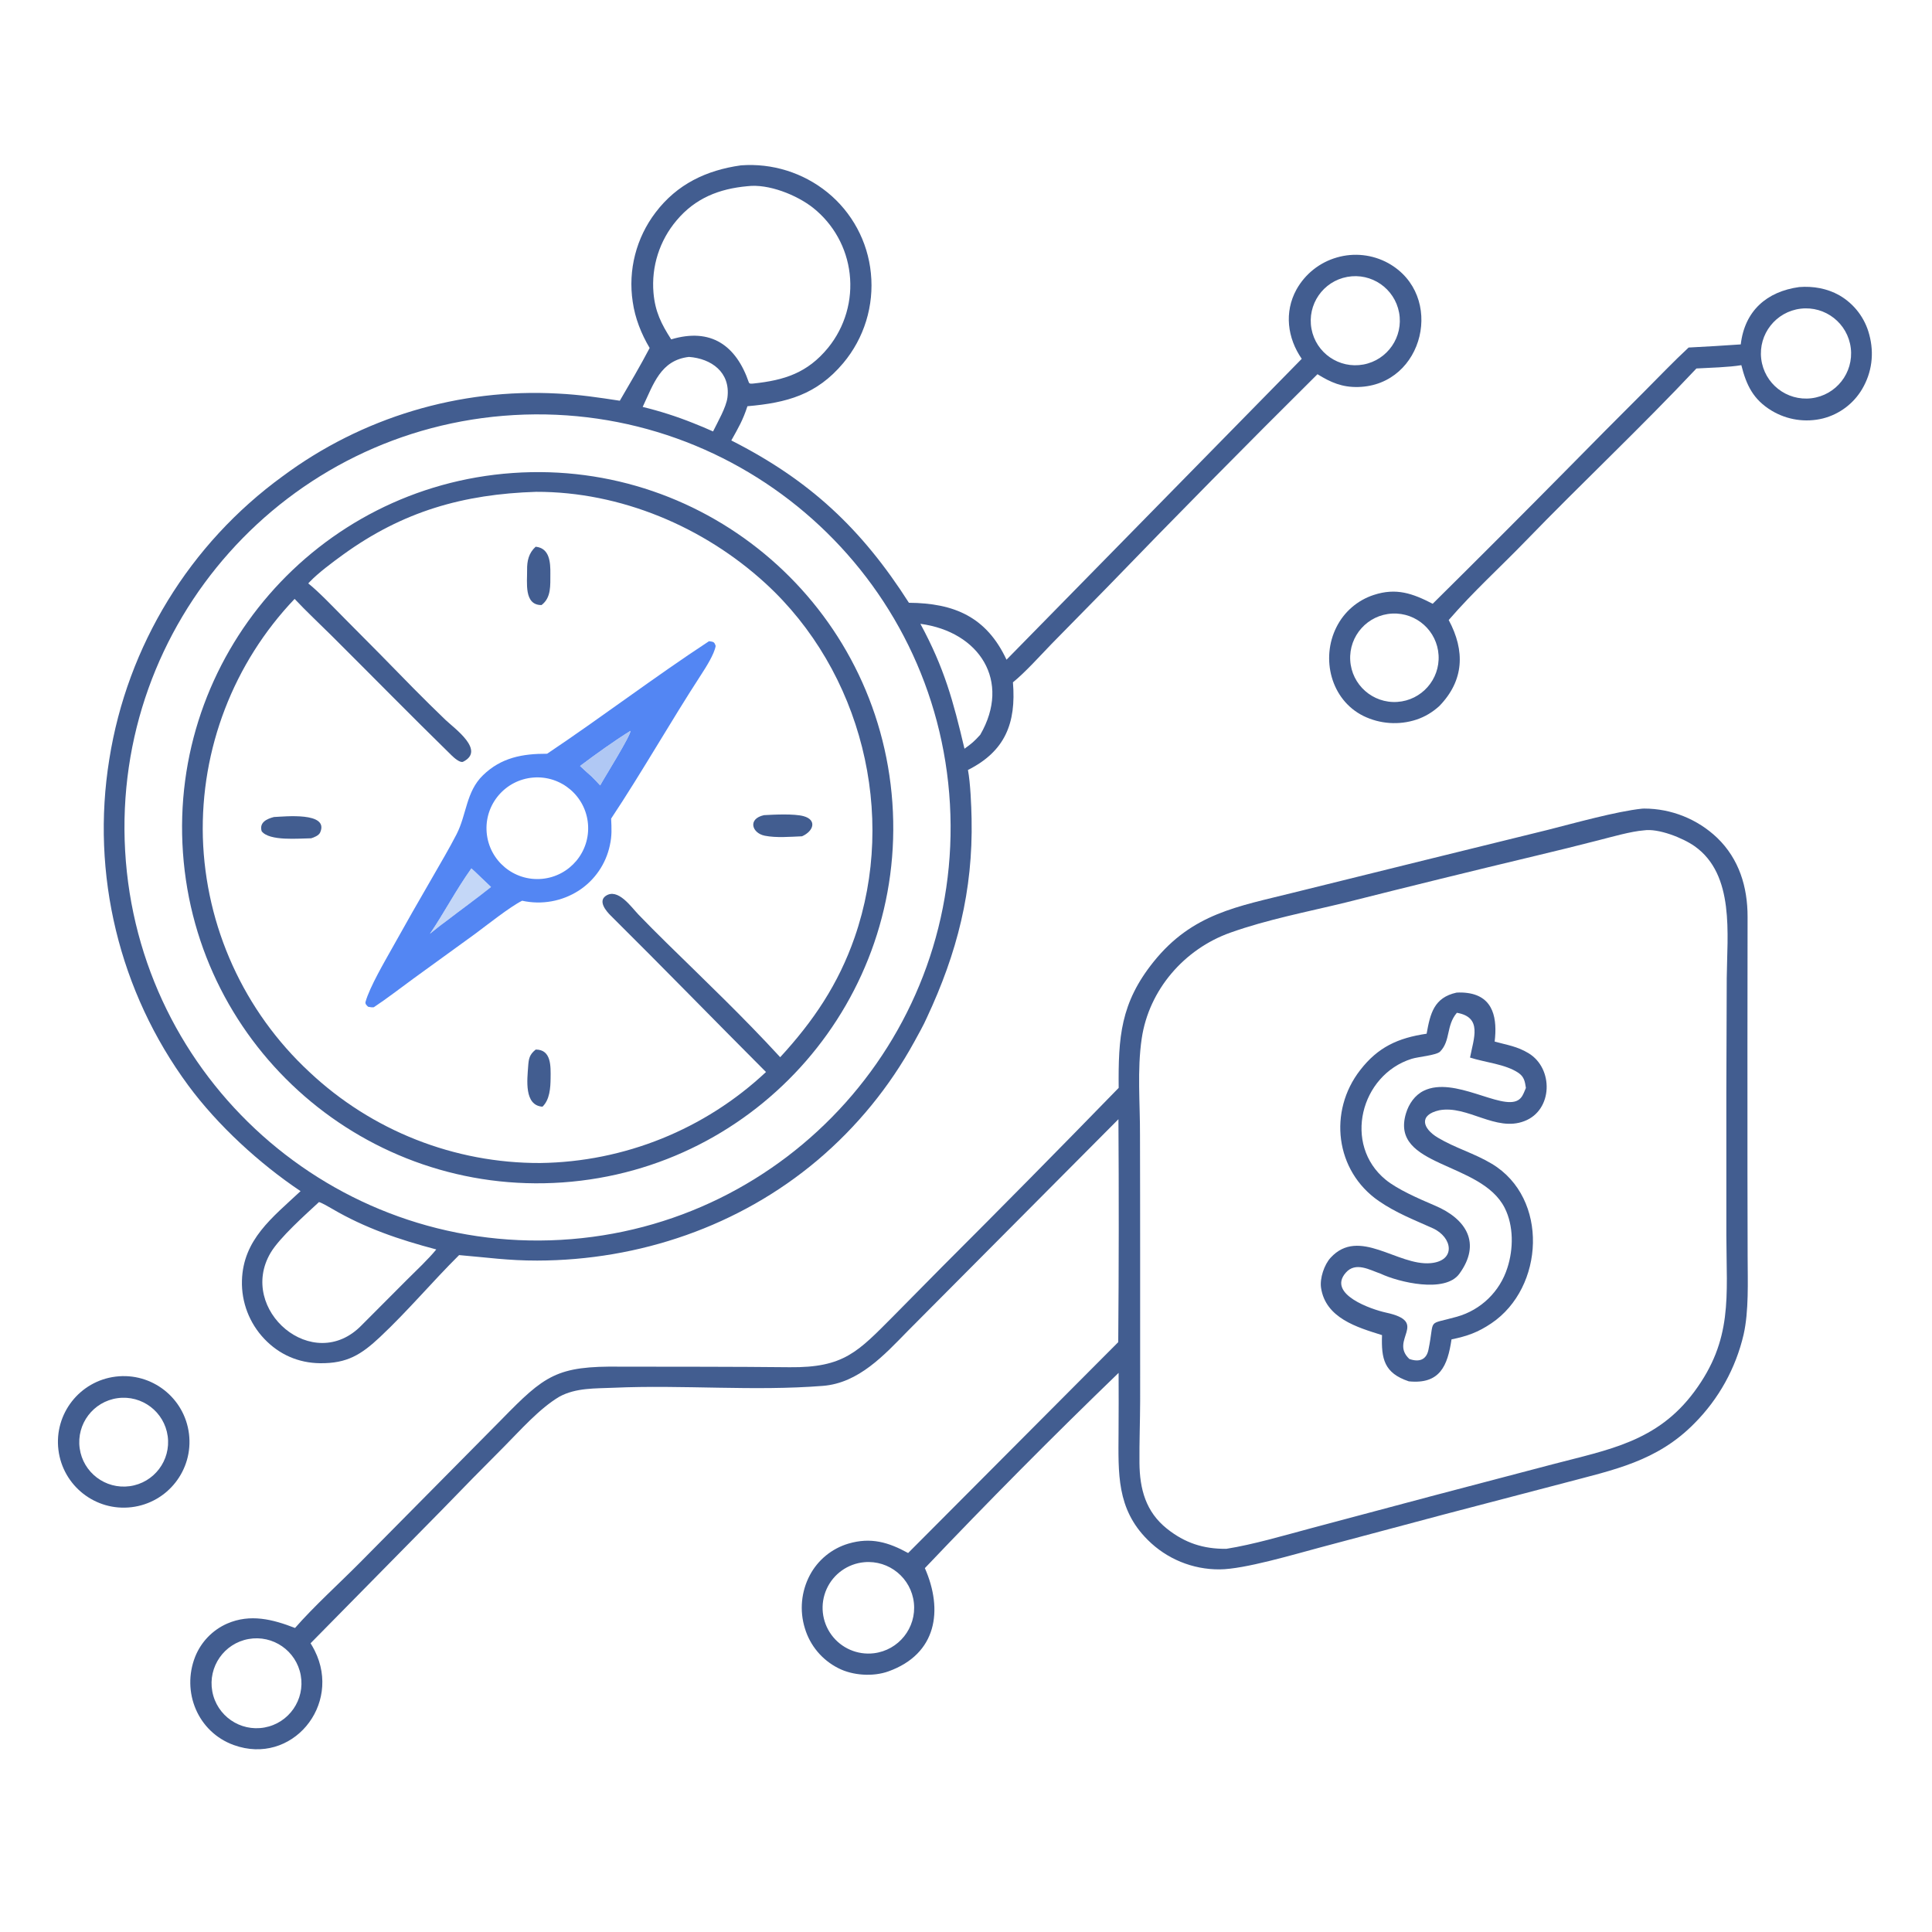
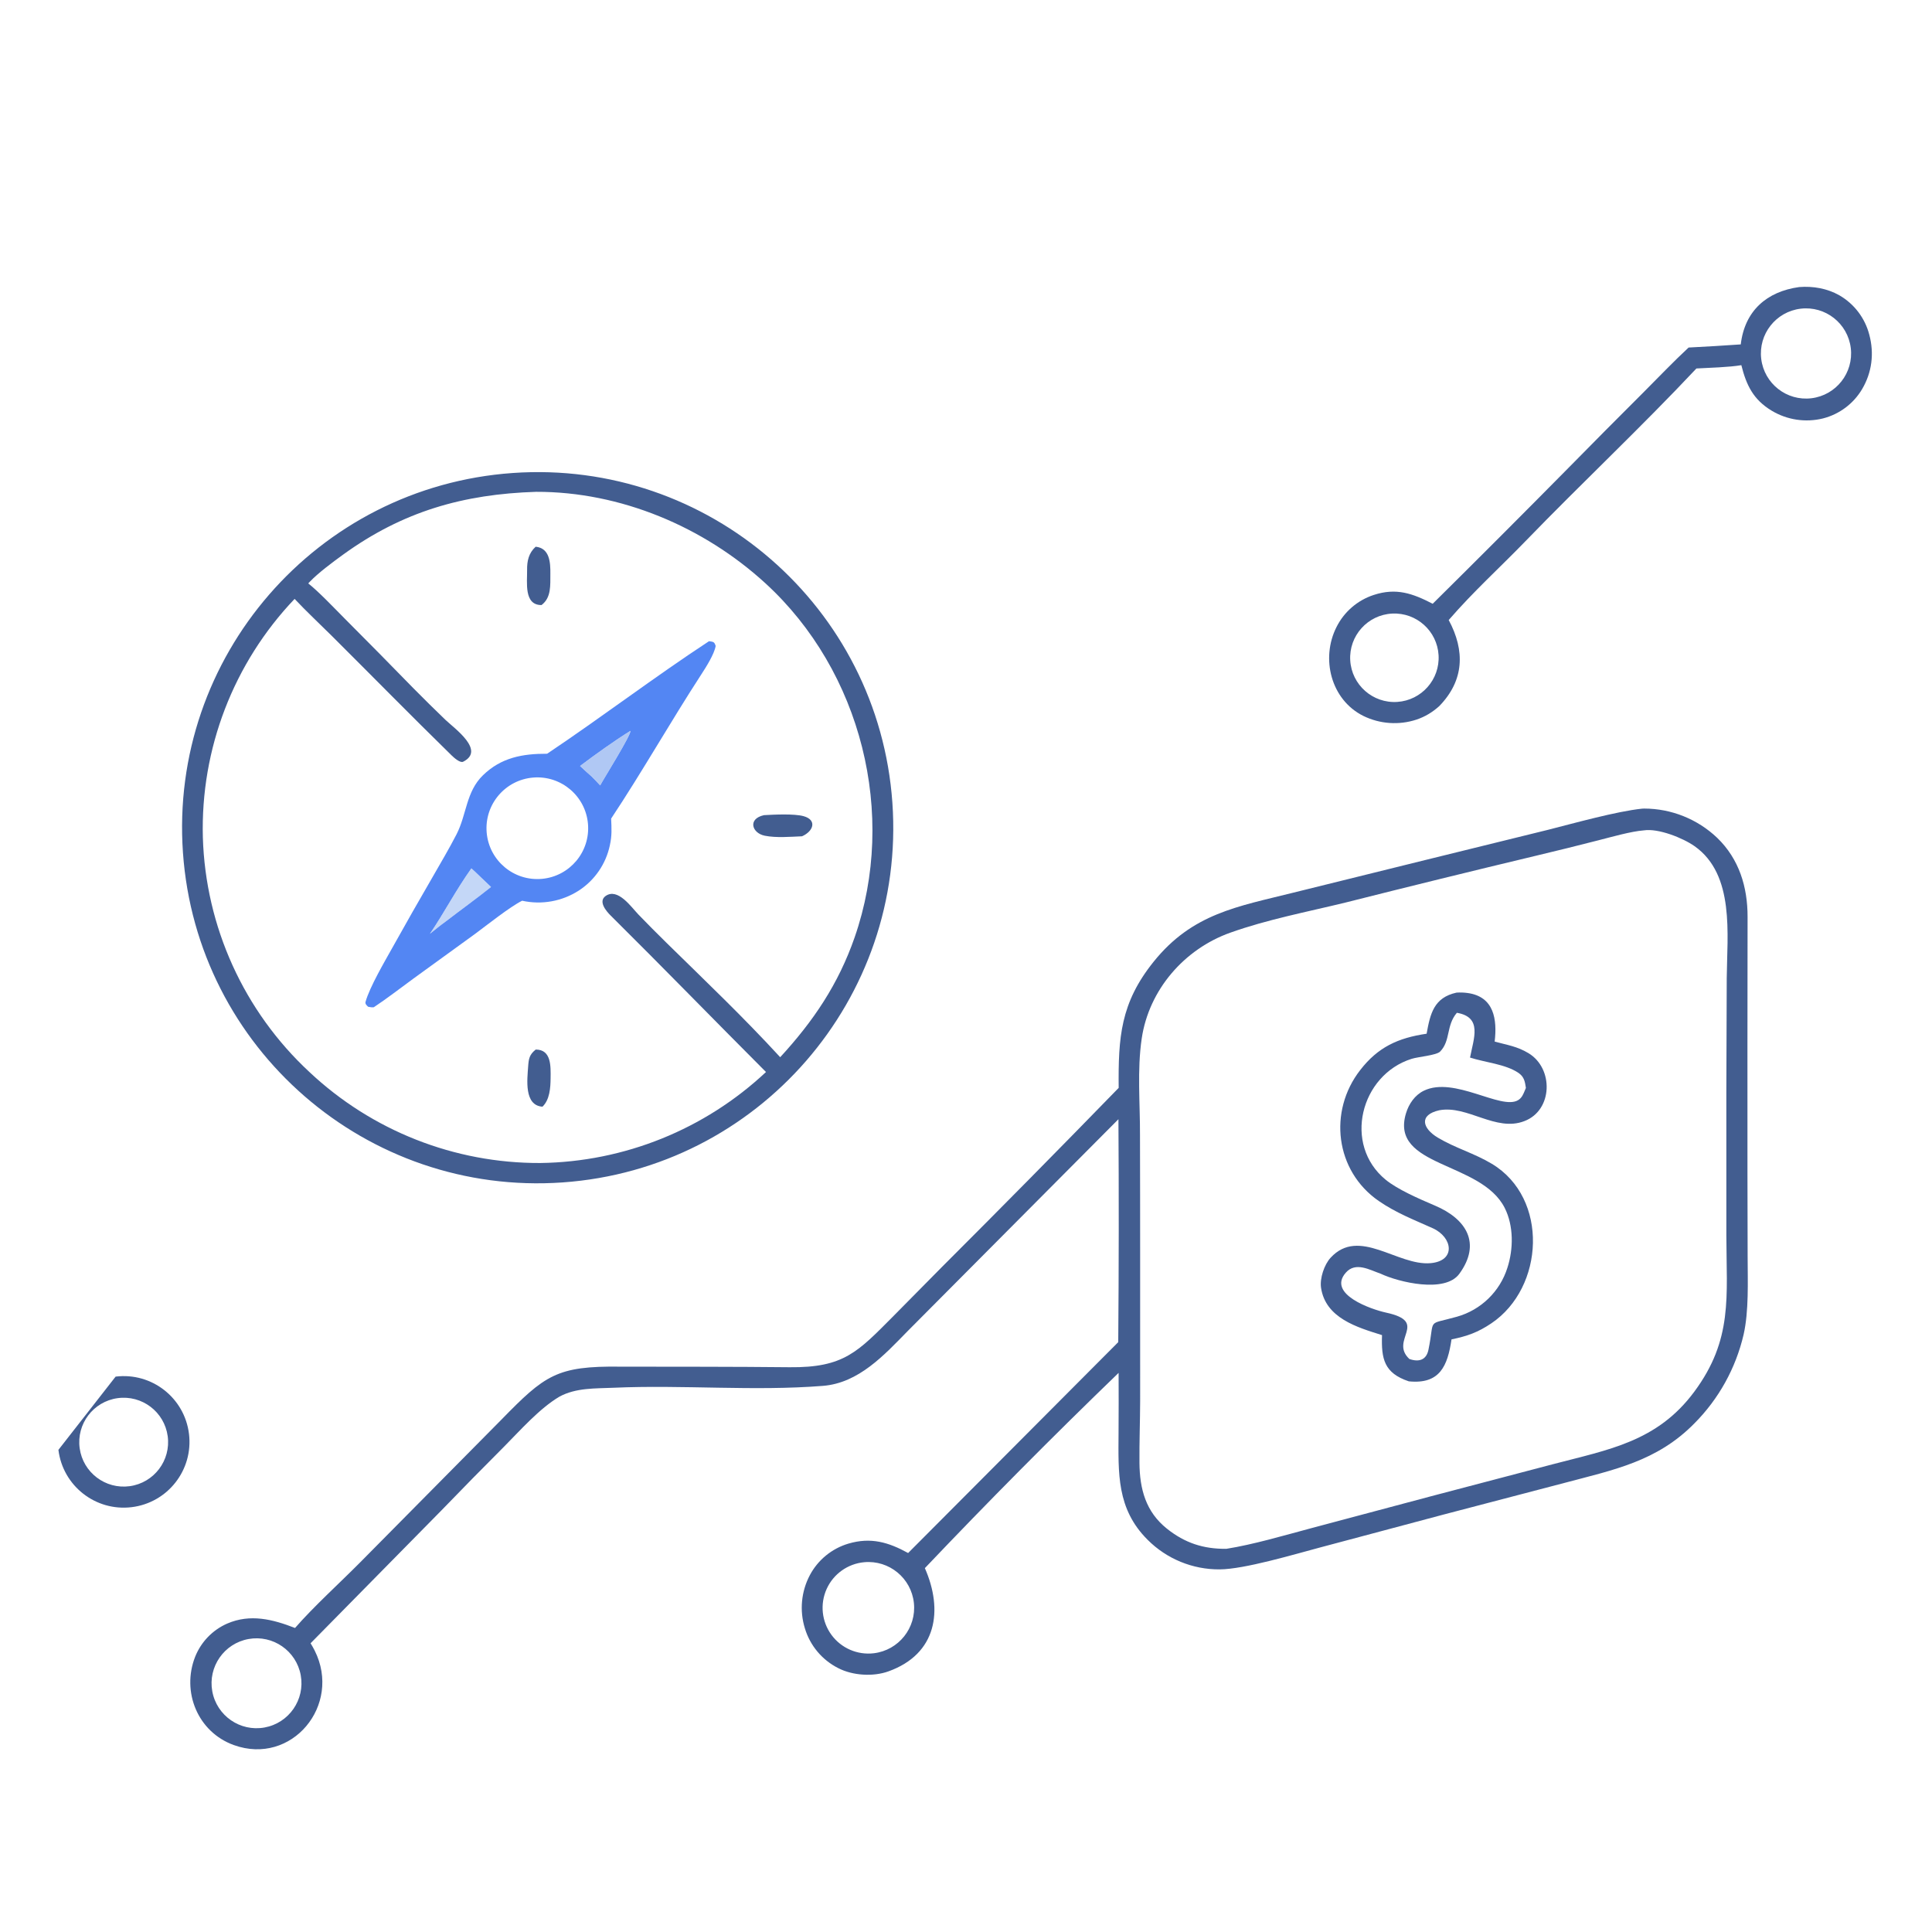
<svg xmlns="http://www.w3.org/2000/svg" width="381" height="381" viewBox="0 0 381 381">
-   <path fill="#425D90" transform="matrix(0.372 0 0 0.372 -0 -0.001)" d="M392.67 87.677C392.709 87.671 392.749 87.665 392.788 87.659C409.312 86.414 425.689 91.518 438.578 101.932C451.696 112.572 460.013 128.017 461.675 144.825C463.424 162.043 458.136 179.237 447.014 192.497C432.864 209.34 416.932 213.56 396.227 215.351C393.854 222.703 391.422 226.801 387.684 233.495C429.341 254.603 456.84 280.387 481.836 319.547C505.862 319.729 522.967 327.022 533.573 349.727L690.077 190.222C682.474 179.207 680.696 165.508 687.264 153.518C691.867 145.242 699.56 139.125 708.661 136.506C717.803 133.838 727.632 134.92 735.974 139.515C766.264 156.421 755 204.263 720.014 205.158C711.528 205.375 705.48 202.746 698.417 198.378C660.772 235.734 623.519 273.482 586.663 311.616L557.45 341.366C551.574 347.44 543.428 356.524 536.977 361.718C538.776 383.347 532.826 398.295 513.134 408.173C514.438 415.1 514.913 426.94 515.058 433.982C515.846 472.185 507.407 505.228 491.273 539.642C489.869 542.951 486.493 548.997 484.701 552.248C471.579 576.179 454.157 597.486 433.308 615.099C391.874 650.079 338.793 668.153 284.816 668.26C269.386 668.291 258.411 666.619 243.38 665.352C229.303 679.311 216.197 694.953 201.53 708.723C191.519 718.121 184.037 722.826 169.681 722.673C158.215 722.551 148.02 718.09 140.121 709.77C132.216 701.466 127.948 690.352 128.262 678.891C128.867 657.145 144.259 645.549 159.336 631.453C137.538 616.862 115.383 596.541 99.78 575.384C63.178 525.715 48.099 463.408 57.943 402.499C67.486 342.267 100.56 288.29 149.892 252.438C191.9 221.247 243.505 205.751 295.747 208.639C307.353 209.212 317.078 210.684 328.575 212.437C334.042 203.07 339.347 194.09 344.397 184.477C339.944 177.009 336.64 168.625 335.416 159.995C332.871 143.202 337.255 126.094 347.563 112.594C358.942 97.623 374.406 90.261 392.67 87.677ZM297.259 657.281C418.045 650.486 510.435 547.032 503.583 426.249C496.73 305.467 393.232 213.126 272.453 220.035C151.755 226.94 59.489 330.354 66.337 451.055C73.185 571.757 176.555 664.071 297.259 657.281ZM399.376 203.319C415.767 201.59 428.044 197.74 439.01 184.341C447.947 173.33 452.063 159.177 450.424 145.091C448.84 131.369 441.889 118.833 431.089 110.221C422.429 103.349 407.362 97.312 396.184 98.714C381.191 100.077 368.588 105.058 358.702 116.817C349.65 127.48 345.232 141.316 346.428 155.251C347.293 165.197 350.548 171.712 355.81 179.911C376.9 173.573 390.279 183.168 396.966 202.702C397.293 203.655 398.645 203.358 399.376 203.319ZM365.224 189.212C350.209 190.94 346.434 203.601 340.697 215.721C349.782 217.923 358.698 220.772 367.376 224.246C370.955 225.649 374.5 227.141 378.006 228.718C380.471 223.707 384.972 215.924 385.631 210.738C387.335 197.327 377.065 190.079 365.224 189.212ZM487.922 330.707C500.641 354.212 505.312 371.543 511.294 396.92C515.291 394.011 516.229 393.264 519.636 389.532C536.17 361.062 519.194 334.876 487.922 330.707ZM714.2 146.792C701.365 149.148 692.873 161.468 695.239 174.302C697.605 187.136 709.932 195.618 722.764 193.241C735.581 190.867 744.051 178.557 741.688 165.738C739.324 152.919 727.021 144.439 714.2 146.792ZM169.1 637.242C162.138 643.705 148.2 656.086 143.438 664.16C125.705 694.227 166.1 729.132 191.81 702.436L215.499 678.676C220.451 673.747 227.003 667.604 231.288 662.361C211.669 657.176 193.54 651.058 176.026 640.783C174.523 639.902 170.643 637.641 169.1 637.242Z" />
  <path fill="#425D90" transform="matrix(0.372 0 0 0.372 -0 -0.001)" d="M271.775 250.751C375.632 243.431 465.757 321.693 473.07 425.551C480.382 529.409 402.112 619.528 298.254 626.831C194.408 634.135 104.301 555.875 96.99 452.03C89.678 348.184 167.93 258.071 271.775 250.751ZM163.414 309.285C168.92 313.6 177.579 322.755 182.799 327.993C195.033 340.246 207.19 352.573 219.272 364.975C224.83 370.603 230.462 376.157 236.166 381.636C241.154 386.348 257.396 397.868 245.525 403.803C243.921 404.605 240.611 401.629 239.48 400.523C218.117 379.634 197.17 358.279 175.993 337.195C169.507 330.738 162.375 324.105 156.178 317.49C123.788 351.481 106.282 396.981 107.538 443.917C108.953 491.265 129.298 536.068 164.018 568.292C197.138 599.448 240.945 616.715 286.416 616.539C330.922 615.951 373.601 598.745 406.07 568.299C378.575 540.764 351.337 512.726 323.685 485.313C321.32 482.968 317.053 477.897 321.003 475.015C327.47 470.437 334.582 480.786 338.393 484.763C343.317 489.865 348.312 494.898 353.378 499.861C374.193 520.292 393.835 538.938 413.596 560.451C431.24 541.278 444.433 521.731 453.054 496.938C475.716 431.756 456.707 355.835 405.746 309.197C372.995 279.224 328.927 260.62 284.202 260.729C245.588 261.959 213.595 271.078 181.921 293.993C176.431 297.964 168.694 303.707 164.146 308.487C163.897 308.748 163.653 309.014 163.414 309.285Z" />
  <path fill="#5386F3" transform="matrix(0.372 0 0 0.372 -0 -0.001)" d="M375.873 339.91C378.287 340.261 378.688 340.253 379.389 342.435C378.675 346.798 374.195 353.801 371.757 357.55C355.393 382.713 340.577 408.957 323.975 433.956C324.215 439.253 324.444 442.945 323.294 448.133C321.206 458.005 315.274 466.64 306.807 472.13C297.919 477.85 287.114 479.782 276.794 477.496C270.279 480.74 258.257 490.348 251.771 495.135L219.253 518.708C212.465 523.642 205.062 529.423 198.142 533.975C196.807 534.059 196.511 533.947 195.174 533.713C194.44 533.037 193.463 532.24 193.787 531.076C195.979 523.194 204.196 509.258 207.92 502.558C214.986 489.869 222.169 477.246 229.469 464.69C233.642 457.43 238.182 449.736 241.995 442.332C247.43 431.779 247.016 419.757 255.998 411.014C265.704 401.565 277.022 399.535 290.037 399.578C318.966 380.209 346.942 358.875 375.873 339.91ZM287.269 465.902C302.034 464.571 312.951 451.563 311.702 436.791C310.452 422.018 297.505 411.029 282.726 412.198C267.831 413.375 256.737 426.446 257.996 441.334C259.256 456.222 272.388 467.244 287.269 465.902ZM227.903 495.042C230.66 492.818 233.335 490.623 236.212 488.552C243.997 482.559 252.722 476.278 260.303 470.208C258.674 468.744 250.884 461.084 249.885 460.348C241.538 472.077 235.545 483.773 227.903 495.042ZM307.506 406.063C309.494 407.962 311.529 409.81 313.611 411.606C315.181 413.195 316.675 414.693 318.168 416.363C320.166 412.591 334.731 389.4 334.185 387.463C325.612 392.767 315.593 399.98 307.506 406.063Z" />
  <path fill="#94B5F0" fill-opacity="0.545" transform="matrix(0.372 0 0 0.372 -0 -0.001)" d="M249.885 460.348C250.884 461.084 258.674 468.744 260.303 470.208C252.722 476.278 243.997 482.559 236.212 488.552C233.335 490.623 230.66 492.818 227.903 495.042C235.545 483.773 241.538 472.077 249.885 460.348Z" />
  <path fill="#94B5F0" fill-opacity="0.737" transform="matrix(0.372 0 0 0.372 -0 -0.001)" d="M334.185 387.463C334.731 389.4 320.166 412.591 318.168 416.363C316.675 414.693 315.181 413.195 313.611 411.606C311.529 409.81 309.494 407.962 307.506 406.063C315.593 399.98 325.612 392.767 334.185 387.463Z" />
-   <path fill="#425D90" transform="matrix(0.372 0 0 0.372 -0 -0.001)" d="M145.216 433.121C150.563 432.905 174.618 430.221 169.721 441.317C169.017 442.913 166.536 443.917 164.966 444.396C158.335 444.465 142.752 446.024 138.707 440.645C137.346 435.925 141.477 434.094 145.216 433.121Z" />
  <path fill="#425D90" transform="matrix(0.372 0 0 0.372 -0 -0.001)" d="M405.011 432.131C410.446 431.816 421.083 431.304 426.026 432.679C433.166 434.666 431.329 440.614 425.176 443.336C418.905 443.596 411.547 444.244 405.46 443.044C398.587 441.689 396.219 434.057 405.011 432.131Z" />
  <path fill="#425D90" transform="matrix(0.372 0 0 0.372 -0 -0.001)" d="M283.958 289.834C291.392 290.549 291.824 298.156 291.757 304.151C291.689 310.231 292.339 316.789 287.073 320.755C277.655 320.833 279.525 308.726 279.428 302.176C279.357 297.336 280.282 293.19 283.958 289.834Z" />
  <path fill="#425D90" transform="matrix(0.372 0 0 0.372 -0 -0.001)" d="M284.001 556.394C292.327 556.392 291.947 565.196 291.882 571.596C291.831 576.675 291.426 583.024 287.572 586.681C277.733 586.017 279.513 572.167 279.987 565.319C280.277 561.132 280.706 559.023 284.001 556.394Z" />
  <path fill="#425D90" transform="matrix(0.372 0 0 0.372 -0 -0.001)" d="M870.514 428.685C870.88 428.67 871.247 428.654 871.614 428.639C886.025 428.663 899.878 434.217 910.316 444.154C921.963 455.393 926.455 470.247 926.428 486.061C926.349 531.509 926.335 576.99 926.365 622.436L926.458 666.277C926.493 679.285 927.14 695.012 924.331 707.437C920.192 725.28 911.147 741.611 898.218 754.585C878.371 774.774 855.47 779.158 829.402 786.11L765.342 802.879L699.685 820.382C685.865 824.056 659.607 831.898 646.58 831.963C632.241 832.076 618.46 826.411 608.346 816.245C591.838 799.774 592.867 780.874 592.97 759.549C593.04 748.965 593.049 738.381 592.997 727.796C558.023 761.557 523.78 796.066 490.293 831.301C500.069 853.553 496.725 876.787 470.943 886.044C462.908 888.929 452.076 888.285 444.389 884.323C435.841 880.019 429.44 872.389 426.687 863.224C423.782 853.859 424.723 843.722 429.302 835.052C433.597 826.953 440.966 820.92 449.753 818.309C461.661 814.795 471.006 817.576 481.417 823.291L592.801 711.501C593.123 672.108 593.158 632.713 592.908 593.32L491.063 695.691C487.74 698.977 484.455 702.288 481.186 705.626C468.74 718.332 455.262 733.171 436.261 734.68C399.608 737.593 362.095 734.036 325.269 735.68C315.67 736.108 305.265 735.599 296.441 740.467C285.879 746.767 275.831 758.237 267.126 766.992C255.985 778.138 244.94 789.38 233.992 800.717L164.646 871.131C165.43 872.4 166.16 873.701 166.834 875.032C181.31 903.967 154.665 936.174 123.962 925.103C104.873 918.221 96.133 896.936 103.441 878.315C106.568 870.444 112.665 864.119 120.417 860.705C132.679 855.382 144.614 858.444 156.403 863.026C166.319 851.65 179.979 839.294 190.849 828.328L265.753 752.642C288.834 729.018 295.097 724.054 328.832 724.495C358.681 724.539 388.8 724.491 418.612 724.799C447.443 725.097 454.753 716.617 473.623 697.68L499.101 671.894C530.645 640.395 561.957 608.665 593.036 576.707C592.8 549.922 593.958 531.723 611.583 509.805C632.173 484.201 656.111 480.602 685.617 473.22L756.012 455.81L820.608 439.911C834.312 436.436 856.985 430.096 870.514 428.685ZM650.101 821.065C664.213 818.837 680.714 813.979 694.79 810.21L758.895 793.125L823.269 776.204C852.862 768.433 878.529 764.291 898.183 737.769C918.727 710.044 915.242 687.385 915.177 654.918L915.17 579.123L915.381 518.443C915.58 495.4 919.728 463.703 898.36 448.602C892.175 444.231 879.11 439.005 871.413 440.204C864.672 440.712 854.367 443.678 847.598 445.395C836.51 448.25 825.395 451 814.255 453.646C780.476 461.72 746.748 470.009 713.074 478.512C692.755 483.462 671.913 487.413 652.209 494.431C627.775 503.133 609.048 524.739 605.242 550.584C602.768 567.387 604.408 584.908 604.335 601.844C604.404 622.943 604.394 644.011 604.414 665.096L604.416 742.775C604.384 753.681 603.951 764.603 604.051 775.53C604.177 789.361 607.389 801.436 618.618 810.393C628.108 817.962 637.929 821.183 650.101 821.065ZM463.249 876.424C476.415 874.835 485.868 862.972 484.476 849.784C483.084 836.596 471.364 826.968 458.157 828.162C449.436 828.951 441.816 834.377 438.218 842.36C434.62 850.343 435.602 859.645 440.787 866.701C445.972 873.757 454.556 877.473 463.249 876.424ZM140.251 915.78C153.19 913.424 161.773 901.031 159.43 888.09C157.087 875.149 144.703 866.553 131.76 868.882C118.797 871.214 110.185 883.621 112.531 896.581C114.878 909.542 127.293 918.141 140.251 915.78Z" />
  <path fill="#425D90" transform="matrix(0.372 0 0 0.372 -0 -0.001)" d="M772.117 526.213C774.088 526.08 776.067 526.149 778.024 526.418C792.082 528.354 793.738 540.461 792.353 552.166C799.011 554.011 804.181 554.631 810.305 558.324C823.691 566.395 823.238 588.577 808.104 594.324C792.984 600.212 777.945 585.79 763.035 588.568C752.019 591.02 754.001 598.184 762.275 603.123C771.567 608.67 781.554 611.361 790.908 616.989C821.18 635.206 818.681 682.594 790.633 701.501C783.459 706.336 777.891 708.298 769.479 710.044C767.401 724.072 763.31 733.944 746.838 732.278C733.723 727.896 732.214 720.387 732.638 707.774C719.476 703.662 702.71 698.779 700.312 682.672C699.571 677.698 702.003 670.415 705.38 666.752C720.511 650.317 740.881 671.196 758.412 669.627C772.015 668.41 770.073 655.858 759.503 651.101C749.448 646.576 740.031 642.97 730.893 636.661C707.768 620.694 704.065 589.113 721.073 567.275C730.469 555.112 741.116 550.231 756.281 547.998C758.205 537.275 760.165 528.854 772.117 526.213ZM747.127 720.42C752.371 722.262 756.152 720.832 757.238 715.597C760.827 698.29 755.838 702.673 772.326 698.028C785.072 694.449 795.148 684.677 799.116 672.047C802.331 662.137 802.467 649.85 797.686 640.366C785.133 615.468 736.682 618.94 745.336 590.219C746.846 585.208 750.025 580.529 754.83 578.202C770.916 570.412 795.659 588.585 804.729 583.251C806.81 582.027 807.562 579.996 808.44 577.87L808.739 577.156C808.796 577.012 808.854 576.869 808.911 576.725C808.396 573.251 807.961 570.754 804.825 568.667C797.97 564.106 787.358 563.244 779.296 560.644C781.263 550.343 785.956 539.253 772.318 536.906C766.539 543.657 769.09 551.658 763.452 557.447C761.475 559.477 751.757 560.213 748.328 561.313C721.209 569.847 711.811 606.777 734.586 625.414C740.818 630.514 752.048 635.434 760.764 639.143C777.356 646.205 785.391 659.096 773.633 675.263C766.03 685.718 741.402 679.682 731.997 675.259C725.994 673.171 718.653 668.761 713.456 674.654C703.394 686.064 727.038 694.179 734.783 695.846C758.046 700.853 736.286 710.261 747.127 720.42Z" />
  <path fill="#425D90" transform="matrix(0.372 0 0 0.372 -0 -0.001)" d="M953.782 152.178C961.127 151.602 968.586 152.886 975.043 156.529C982.96 161.088 988.702 168.648 990.969 177.498C993.608 187.388 992.365 197.437 987.149 206.272C982.576 214.004 975.114 219.598 966.41 221.82C957.174 224.101 947.41 222.636 939.249 217.745C929.457 211.865 925.777 204.194 923.122 193.587C916.769 194.678 906.108 194.972 899.305 195.342C870.223 226.307 838.387 256.197 808.747 286.827C794.899 301.138 781.349 313.272 767.993 328.693C776.756 345.037 776.183 360.753 762.986 374.326C759.339 377.587 755.589 379.887 750.952 381.468C741.652 384.535 731.52 383.839 722.728 379.526C705.515 370.944 700.091 349.084 708.492 332.438C712.538 324.331 719.669 318.188 728.284 315.385C740.203 311.487 748.884 314.59 759.503 320.074C783.619 296.208 807.6 272.204 831.444 248.065C844.616 234.66 857.859 221.326 871.174 208.063C878.826 200.393 887.284 191.542 895.172 184.239C904.391 183.769 913.605 183.216 922.814 182.578C924.879 164.846 936.519 154.557 953.782 152.178ZM960.26 211.125C973.368 209.546 982.715 197.641 981.139 184.532C979.562 171.424 967.659 162.074 954.55 163.648C941.438 165.223 932.085 177.13 933.662 190.242C935.239 203.354 947.148 212.704 960.26 211.125ZM740.751 372.104C753.602 371.254 763.363 360.202 762.62 347.345C761.876 334.488 750.905 324.635 738.042 325.272C725.028 325.917 715.034 337.045 715.786 350.054C716.539 363.062 727.749 372.964 740.751 372.104Z" />
-   <path fill="#425D90" transform="matrix(0.372 0 0 0.372 -0 -0.001)" d="M61.288 729.775C80.422 727.401 97.85 741.008 100.188 760.147C102.526 779.286 88.887 796.688 69.744 798.991C50.651 801.289 33.304 787.693 30.971 768.604C28.639 749.515 42.203 732.142 61.288 729.775ZM68.76 787.858C81.652 786.093 90.669 774.208 88.897 761.317C87.124 748.425 75.232 739.415 62.342 741.197C49.464 742.976 40.464 754.855 42.235 767.734C44.006 780.614 55.879 789.621 68.76 787.858Z" />
+   <path fill="#425D90" transform="matrix(0.372 0 0 0.372 -0 -0.001)" d="M61.288 729.775C80.422 727.401 97.85 741.008 100.188 760.147C102.526 779.286 88.887 796.688 69.744 798.991C50.651 801.289 33.304 787.693 30.971 768.604ZM68.76 787.858C81.652 786.093 90.669 774.208 88.897 761.317C87.124 748.425 75.232 739.415 62.342 741.197C49.464 742.976 40.464 754.855 42.235 767.734C44.006 780.614 55.879 789.621 68.76 787.858Z" />
</svg>